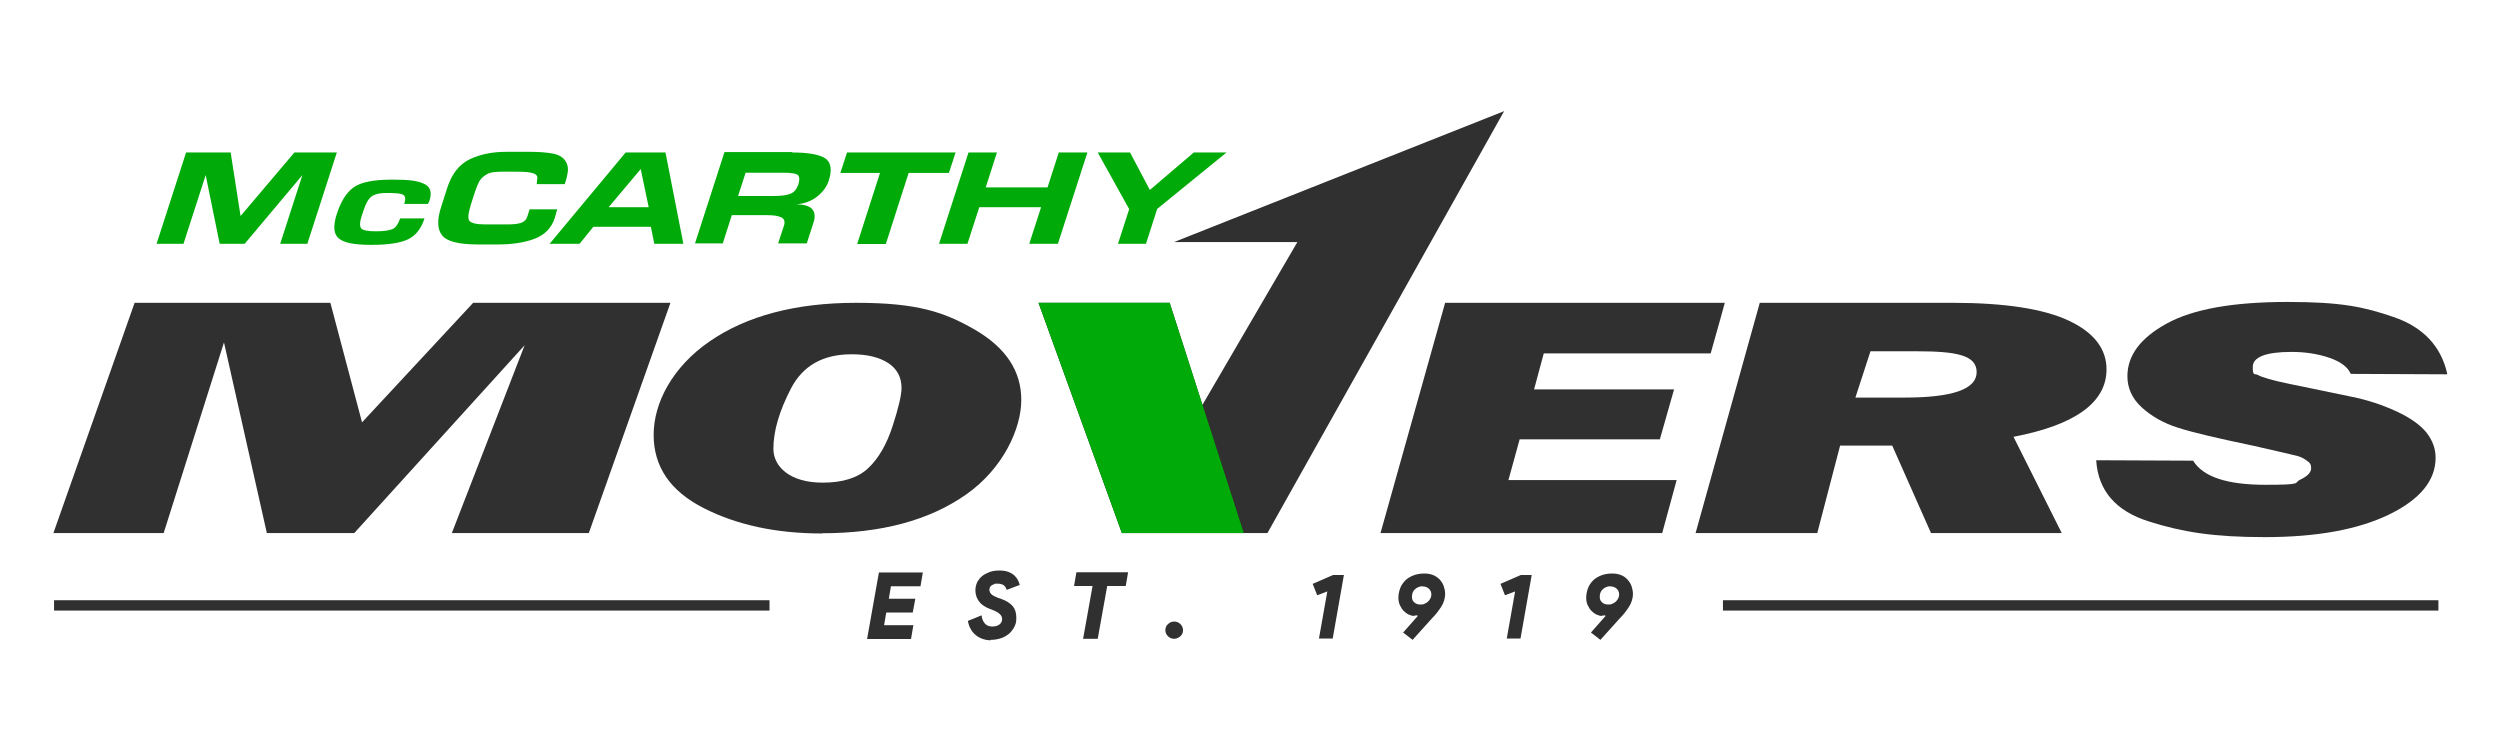
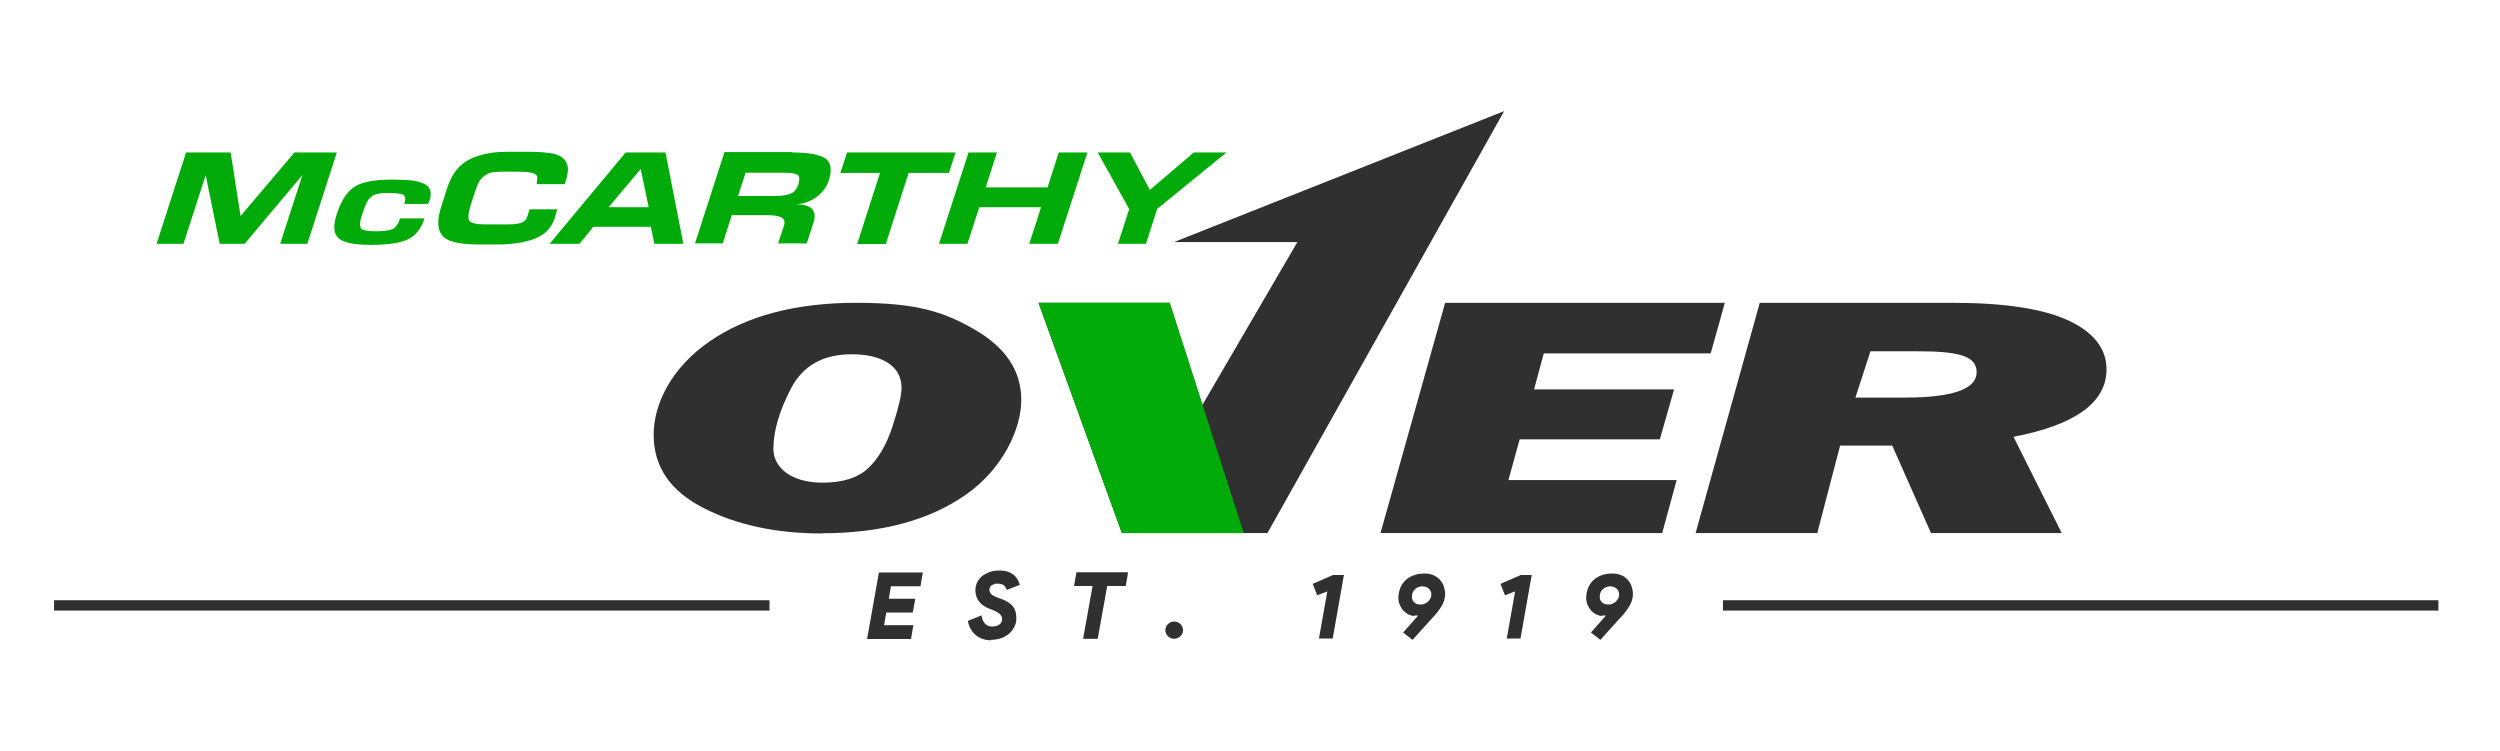
<svg xmlns="http://www.w3.org/2000/svg" id="Layer_1" viewBox="0 0 1160.8 348.8">
  <path d="m156.4,70.8l-13.7,42.4h-12.6l10.3-31.9-26.8,31.9h-11.6l-6.5-31.9-10.3,31.9h-12.5l13.7-42.4h20.7l4.6,29.5,25-29.5h19.7Z" fill="#00aa08" stroke-width="0" />
  <path d="m185.7,101.4h11.4c-1.5,4.8-4.1,8-7.6,9.7-3.5,1.7-9.2,2.6-17.2,2.6s-12.6-1-15-3c-2.4-2-2.7-5.7-1-11.1,1.9-6,4.5-10.2,7.9-12.6,3.3-2.4,9.3-3.6,17.9-3.6s11.7.6,14.7,1.9c3,1.3,3.9,3.9,2.6,7.9l-.7,1.5h-11c.7-2.3.6-3.7-.6-4.3-1.1-.6-3.5-.8-7.1-.8s-5.4.4-7,1.3c-1.6.9-3,3.1-4.2,6.8l-.9,2.7c-.9,2.6-.9,4.5-.3,5.5.7,1,2.9,1.5,6.8,1.5s6.6-.4,8-1.1c1.4-.7,2.5-2.3,3.4-4.9Z" fill="#00aa08" stroke-width="0" />
  <path d="m258.7,97.3c-.2.8-.5,1.5-.6,2.1-.2.6-.3,1.2-.5,1.8-1.5,4.6-4.6,7.8-9.2,9.6-4.7,1.8-10.4,2.7-17.1,2.7h-9.5c-8.8,0-14.3-1.4-16.5-4.2-2.3-2.8-2.4-7.2-.5-13.1l2.9-9.1c2.1-6.4,5.5-10.7,10.3-13.1,4.8-2.3,10.4-3.5,16.9-3.5h11.4c4.2,0,7.6.3,10.3.8,2.7.5,4.6,1.6,5.7,3.1,1.1,1.5,1.5,3.1,1.4,4.8-.2,1.7-.6,3.8-1.5,6.3h-13c.1-1.3.2-2.4.3-3,0-.7-.3-1.2-1.1-1.7-.8-.4-2-.7-3.5-.9-1.5-.1-3.6-.2-6.3-.2h-2c-2.9,0-5.2,0-6.9.2-1.7.1-3.1.6-4.3,1.4-1.2.8-2.1,1.7-2.8,2.8-.6,1.1-1.3,2.7-2,4.8l-1.9,5.9c-1.3,4.2-1.6,6.8-.7,7.8.9,1,3.2,1.6,7.1,1.6h10.6c2.6,0,4.7-.2,6.2-.7,1.5-.5,2.5-1.5,3-3.1l1-3.2h12.9Z" fill="#00aa08" stroke-width="0" />
  <path d="m309,70.8l8.3,42.4h-13.5l-1.6-7.9h-26.7l-6.4,7.9h-13.9l35.3-42.4h18.5Zm-26.4,25.4h18.6l-3.7-17.7-14.9,17.7Z" fill="#00aa08" stroke-width="0" />
  <path d="m367.8,70.8c7.7,0,12.9,1,15.5,2.8,2.6,1.9,3.1,5.3,1.5,10.3-.9,2.8-2.7,5.2-5.3,7.3-2.7,2.1-5.9,3.4-9.9,3.7,3.7,0,6.1.7,7.5,2.2,1.3,1.5,1.5,3.6.6,6.3l-3.1,9.6h-13.3l2.7-8.2c.6-1.8.2-3.1-1.1-3.8-1.3-.7-3.5-1.1-6.5-1.1h-16.6l-4.2,13.1h-12.9l13.7-42.4h31.5Zm-8.5,20.2c3.7,0,6.3-.4,7.9-1.1,1.6-.7,2.8-2.2,3.5-4.3.6-2,.6-3.4-.1-4.2-.7-.8-3.1-1.2-7-1.2h-17.4l-3.5,10.8h16.6Z" fill="#00aa08" stroke-width="0" />
  <path d="m443.7,70.8l-3.1,9.5h-18.7l-10.6,33h-13.3l10.6-33h-18.4l3.1-9.5h50.4Z" fill="#00aa08" stroke-width="0" />
  <path d="m504.9,70.8l-13.7,42.4h-13.3l5.5-17h-28.7l-5.5,17h-13.2l13.7-42.4h13.2l-5.2,16.2h28.7l5.2-16.2h13.3Z" fill="#00aa08" stroke-width="0" />
  <path d="m554.2,70.8h15.3l-32.2,26.2-5.2,16.2h-13l5.2-16.1-14.6-26.3h15l9.2,17.4,20.4-17.4Z" fill="#00aa08" stroke-width="0" />
-   <path d="m311.3,140.6l-37.9,106.9h-63.6l33.8-87.2-79.1,87.2h-40.6l-19.9-88.5-28,88.5H24.8l37.7-106.9h90.9l14.7,55.5,51.6-55.5h91.6Z" fill="#303030" stroke-width="0" />
  <path d="m381.6,247.7c-21.1,0-39.4-3.9-54.9-11.8-15.5-7.9-23.2-19.2-23.2-34s8.7-31.5,26-43.4c17.3-11.9,40-17.9,68.1-17.9s40.7,4.2,55.1,12.5c14.4,8.4,21.5,19.2,21.5,32.6s-8.5,31.9-25.6,43.9c-17.1,12-39.4,18-67,18Zm.4-23.6c9.3,0,16.3-2.2,21.1-6.7,4.8-4.5,8.6-11,11.4-19.7,2.8-8.6,4.1-14.5,4.1-17.5,0-5.1-2.1-9-6.3-11.7-4.2-2.7-9.8-4-16.9-4-13.3,0-22.6,5.3-28.1,15.8-5.5,10.6-8.2,19.9-8.2,28.1s7.6,15.7,22.8,15.7Z" fill="#303030" stroke-width="0" />
  <path d="m934.9,202.8l22.4,44.7h-60.7l-18-40.6h-24.2l-10.6,40.6h-56.5l29.8-106.9h89.5c24.3,0,42.3,2.8,54,8.3,11.7,5.5,17.5,13.1,17.5,22.6,0,15.3-14.4,25.8-43.1,31.3Zm-73.5-18.2h23c22.2,0,33.4-3.9,33.4-11.8s-9.3-9.7-28-9.7h-21.3l-7,21.5Z" fill="#303030" stroke-width="0" />
-   <path d="m1136,173.8l-44.5-.2c-1.4-3.2-4.7-5.7-10-7.5-5.3-1.8-11.2-2.7-17.5-2.7-12,0-18,2.4-18,7s.9,2.8,2.6,3.8c1.7,1,6.5,2.4,14.2,4l29,6c7.5,1.5,14.4,3.8,20.9,6.8,6.5,3,11.2,6.4,14,9.9,2.8,3.6,4.2,7.5,4.2,11.6,0,10.6-7.2,19.4-21.6,26.4-14.4,7-33.7,10.5-57.7,10.5s-38.5-2.4-53.9-7.3c-15.3-4.8-23.5-14.3-24.4-28.4l45,.2c4.6,7.5,15.7,11.2,33.6,11.2s12.8-.8,16.2-2.4c3.3-1.6,5-3.3,5-5.3s-.7-2.6-2-3.5c-1.3-1-2.7-1.7-4.1-2.1-1.4-.4-8.3-2-20.6-4.8-16.7-3.5-28.4-6.2-35.1-8.4-6.7-2.1-12.3-5.3-16.8-9.4-4.5-4.1-6.7-9-6.7-14.5,0-9.7,6.1-17.8,18.3-24.5,12.2-6.7,30.9-10,56-10s35.6,2.3,49.3,7c13.7,4.7,22,13.5,24.9,26.3Z" fill="#303030" stroke-width="0" />
  <polygon points="705.6 204 770.7 204 777.3 180.8 712.3 180.8 716.8 164.1 794.3 164.1 799.1 147 800.8 140.6 671 140.6 641 247.5 771.8 247.5 778.5 222.9 700.4 222.9 705.6 204" fill="#303030" stroke-width="0" />
  <polygon points="800.9 140.6 800.8 140.6 799.1 147 800.9 140.6" fill="#303030" stroke-width="0" />
  <polygon points="585.7 140.6 543.1 140.6 558.3 188 585.7 140.6" fill="none" stroke-width="0" />
  <polygon points="698.4 51.6 545.1 112.4 602.4 112.4 593.7 127.3 558.3 188 543.1 140.6 482.2 140.6 520.9 247.5 588.5 247.5 648.5 140.6 648.5 140.6 698.4 51.6" fill="#303030" stroke-width="0" />
  <polygon points="482.2 140.6 520.9 247.5 577.5 247.5 543.1 140.6 482.2 140.6" fill="#00aa08" stroke-width="0" />
  <rect x="25.1" y="278.7" width="332.2" height="4.8" fill="#303030" stroke-width="0" />
  <rect x="800" y="278.7" width="332.2" height="4.8" fill="#303030" stroke-width="0" />
  <path d="m413.7,272.1l-1,5.9h12.3l-1.2,6.4h-12.3l-1,5.9h13.6l-1.1,6.4h-20.4l5.5-30.9h20.4l-1.1,6.4h-13.6Z" fill="#303030" stroke-width="0" />
  <path d="m460.1,297.3c-1.3,0-2.5-.2-3.7-.6s-2.2-.9-3.2-1.7-1.8-1.7-2.4-2.8c-.7-1.1-1.1-2.4-1.4-3.9l6.4-2.6c.1,1.5.6,2.7,1.4,3.7.8,1,2,1.5,3.5,1.5s2.5-.3,3.3-.9c.8-.6,1.3-1.4,1.3-2.4s-.3-1.8-1-2.4c-.7-.7-1.9-1.4-3.7-2.1l-1.3-.5c-.9-.3-1.7-.8-2.5-1.3-.8-.5-1.5-1.1-2-1.8-.6-.7-1-1.5-1.4-2.4-.3-.9-.5-1.9-.5-3.1s.3-2.5.8-3.6c.6-1.1,1.3-2.1,2.3-2.9s2.2-1.4,3.5-1.9c1.4-.5,2.9-.7,4.5-.7s3,.2,4.1.6c1.1.4,2.1,1,2.8,1.6.7.7,1.3,1.4,1.7,2.2.4.8.7,1.5.9,2.3l-6.1,2.3c-.5-2-1.9-2.9-4.2-2.9s-1,0-1.4.2c-.4.1-.9.3-1.2.5-.4.2-.7.5-.9.9s-.3.7-.3,1.2c0,.8.3,1.5.9,2.1.6.6,1.7,1.1,3.1,1.7l1.8.6c2.2.8,3.8,1.9,5,3.2,1.1,1.3,1.7,3.1,1.7,5.4s-.3,2.8-.8,4c-.6,1.3-1.4,2.3-2.4,3.3-1.1.9-2.3,1.7-3.8,2.2-1.5.5-3.1.8-5,.8Z" fill="#303030" stroke-width="0" />
  <path d="m502.9,296.6l4.4-24.5h-8.6l1.1-6.4h24l-1.1,6.4h-8.6l-4.4,24.5h-6.7Z" fill="#303030" stroke-width="0" />
  <path d="m545.2,296.6c-1.2,0-2.1-.4-2.9-1.2-.8-.8-1.2-1.7-1.2-2.8s.4-2.1,1.2-2.8c.8-.8,1.8-1.2,2.9-1.2s2.1.4,2.9,1.2c.8.8,1.2,1.7,1.2,2.8s-.4,2.1-1.2,2.8-1.8,1.2-2.9,1.2Z" fill="#303030" stroke-width="0" />
  <path d="m612.4,296.6l3.9-22-4.7,1.8-2.1-5.3,9.4-4.1h5.1l-5.2,29.5h-6.5Z" fill="#303030" stroke-width="0" />
  <path d="m656.7,286c-.8,0-1.6-.2-2.5-.6-.9-.4-1.7-1-2.4-1.7-.7-.7-1.3-1.6-1.8-2.7-.5-1.1-.7-2.2-.7-3.5s.3-2.9.8-4.3c.5-1.4,1.3-2.5,2.3-3.6,1-1,2.3-1.8,3.8-2.4s3.2-.9,5.2-.9,2.8.3,4,.7c1.2.5,2.2,1.2,3,2,.8.9,1.5,1.9,1.9,3,.4,1.2.7,2.4.7,3.7s-.2,2.2-.5,3.2c-.3,1-.7,1.9-1.3,2.8s-1.2,1.8-1.9,2.7c-.7.9-1.5,1.8-2.4,2.7l-9,10-4.4-3.4,6.8-7.7-.3-.3c-.2,0-.4.1-.6.1-.2,0-.5,0-.8,0Zm3.9-13.8c-1.4,0-2.6.5-3.6,1.4s-1.4,2.1-1.4,3.5.4,1.9,1.1,2.6c.7.7,1.7,1,2.9,1s1.3-.1,1.9-.4c.6-.2,1.1-.6,1.6-1,.4-.4.8-.9,1.1-1.5s.4-1.2.4-1.8c0-1.1-.4-2-1.2-2.7-.8-.7-1.7-1-2.8-1Z" fill="#303030" stroke-width="0" />
  <path d="m699.6,296.6l3.9-22-4.7,1.8-2.1-5.3,9.4-4.1h5.1l-5.2,29.5h-6.5Z" fill="#303030" stroke-width="0" />
  <path d="m743.9,286c-.8,0-1.6-.2-2.5-.6-.9-.4-1.7-1-2.4-1.7-.7-.7-1.3-1.6-1.8-2.7-.5-1.1-.7-2.2-.7-3.5s.3-2.9.8-4.3c.5-1.4,1.3-2.5,2.3-3.6,1-1,2.3-1.8,3.8-2.4s3.2-.9,5.2-.9,2.8.3,4,.7,2.2,1.2,3,2c.8.9,1.5,1.9,1.9,3,.4,1.2.7,2.4.7,3.7s-.2,2.2-.5,3.2c-.3,1-.7,1.9-1.3,2.8s-1.2,1.8-1.9,2.7c-.7.9-1.5,1.8-2.4,2.7l-9,10-4.4-3.4,6.8-7.7-.3-.3c-.2,0-.4.1-.6.1-.2,0-.5,0-.8,0Zm3.9-13.8c-1.4,0-2.6.5-3.6,1.4s-1.4,2.1-1.4,3.5.4,1.9,1.1,2.6c.7.7,1.7,1,2.9,1s1.3-.1,1.9-.4c.6-.2,1.1-.6,1.6-1,.4-.4.8-.9,1.1-1.5s.4-1.2.4-1.8c0-1.1-.4-2-1.2-2.7-.8-.7-1.7-1-2.8-1Z" fill="#303030" stroke-width="0" />
</svg>